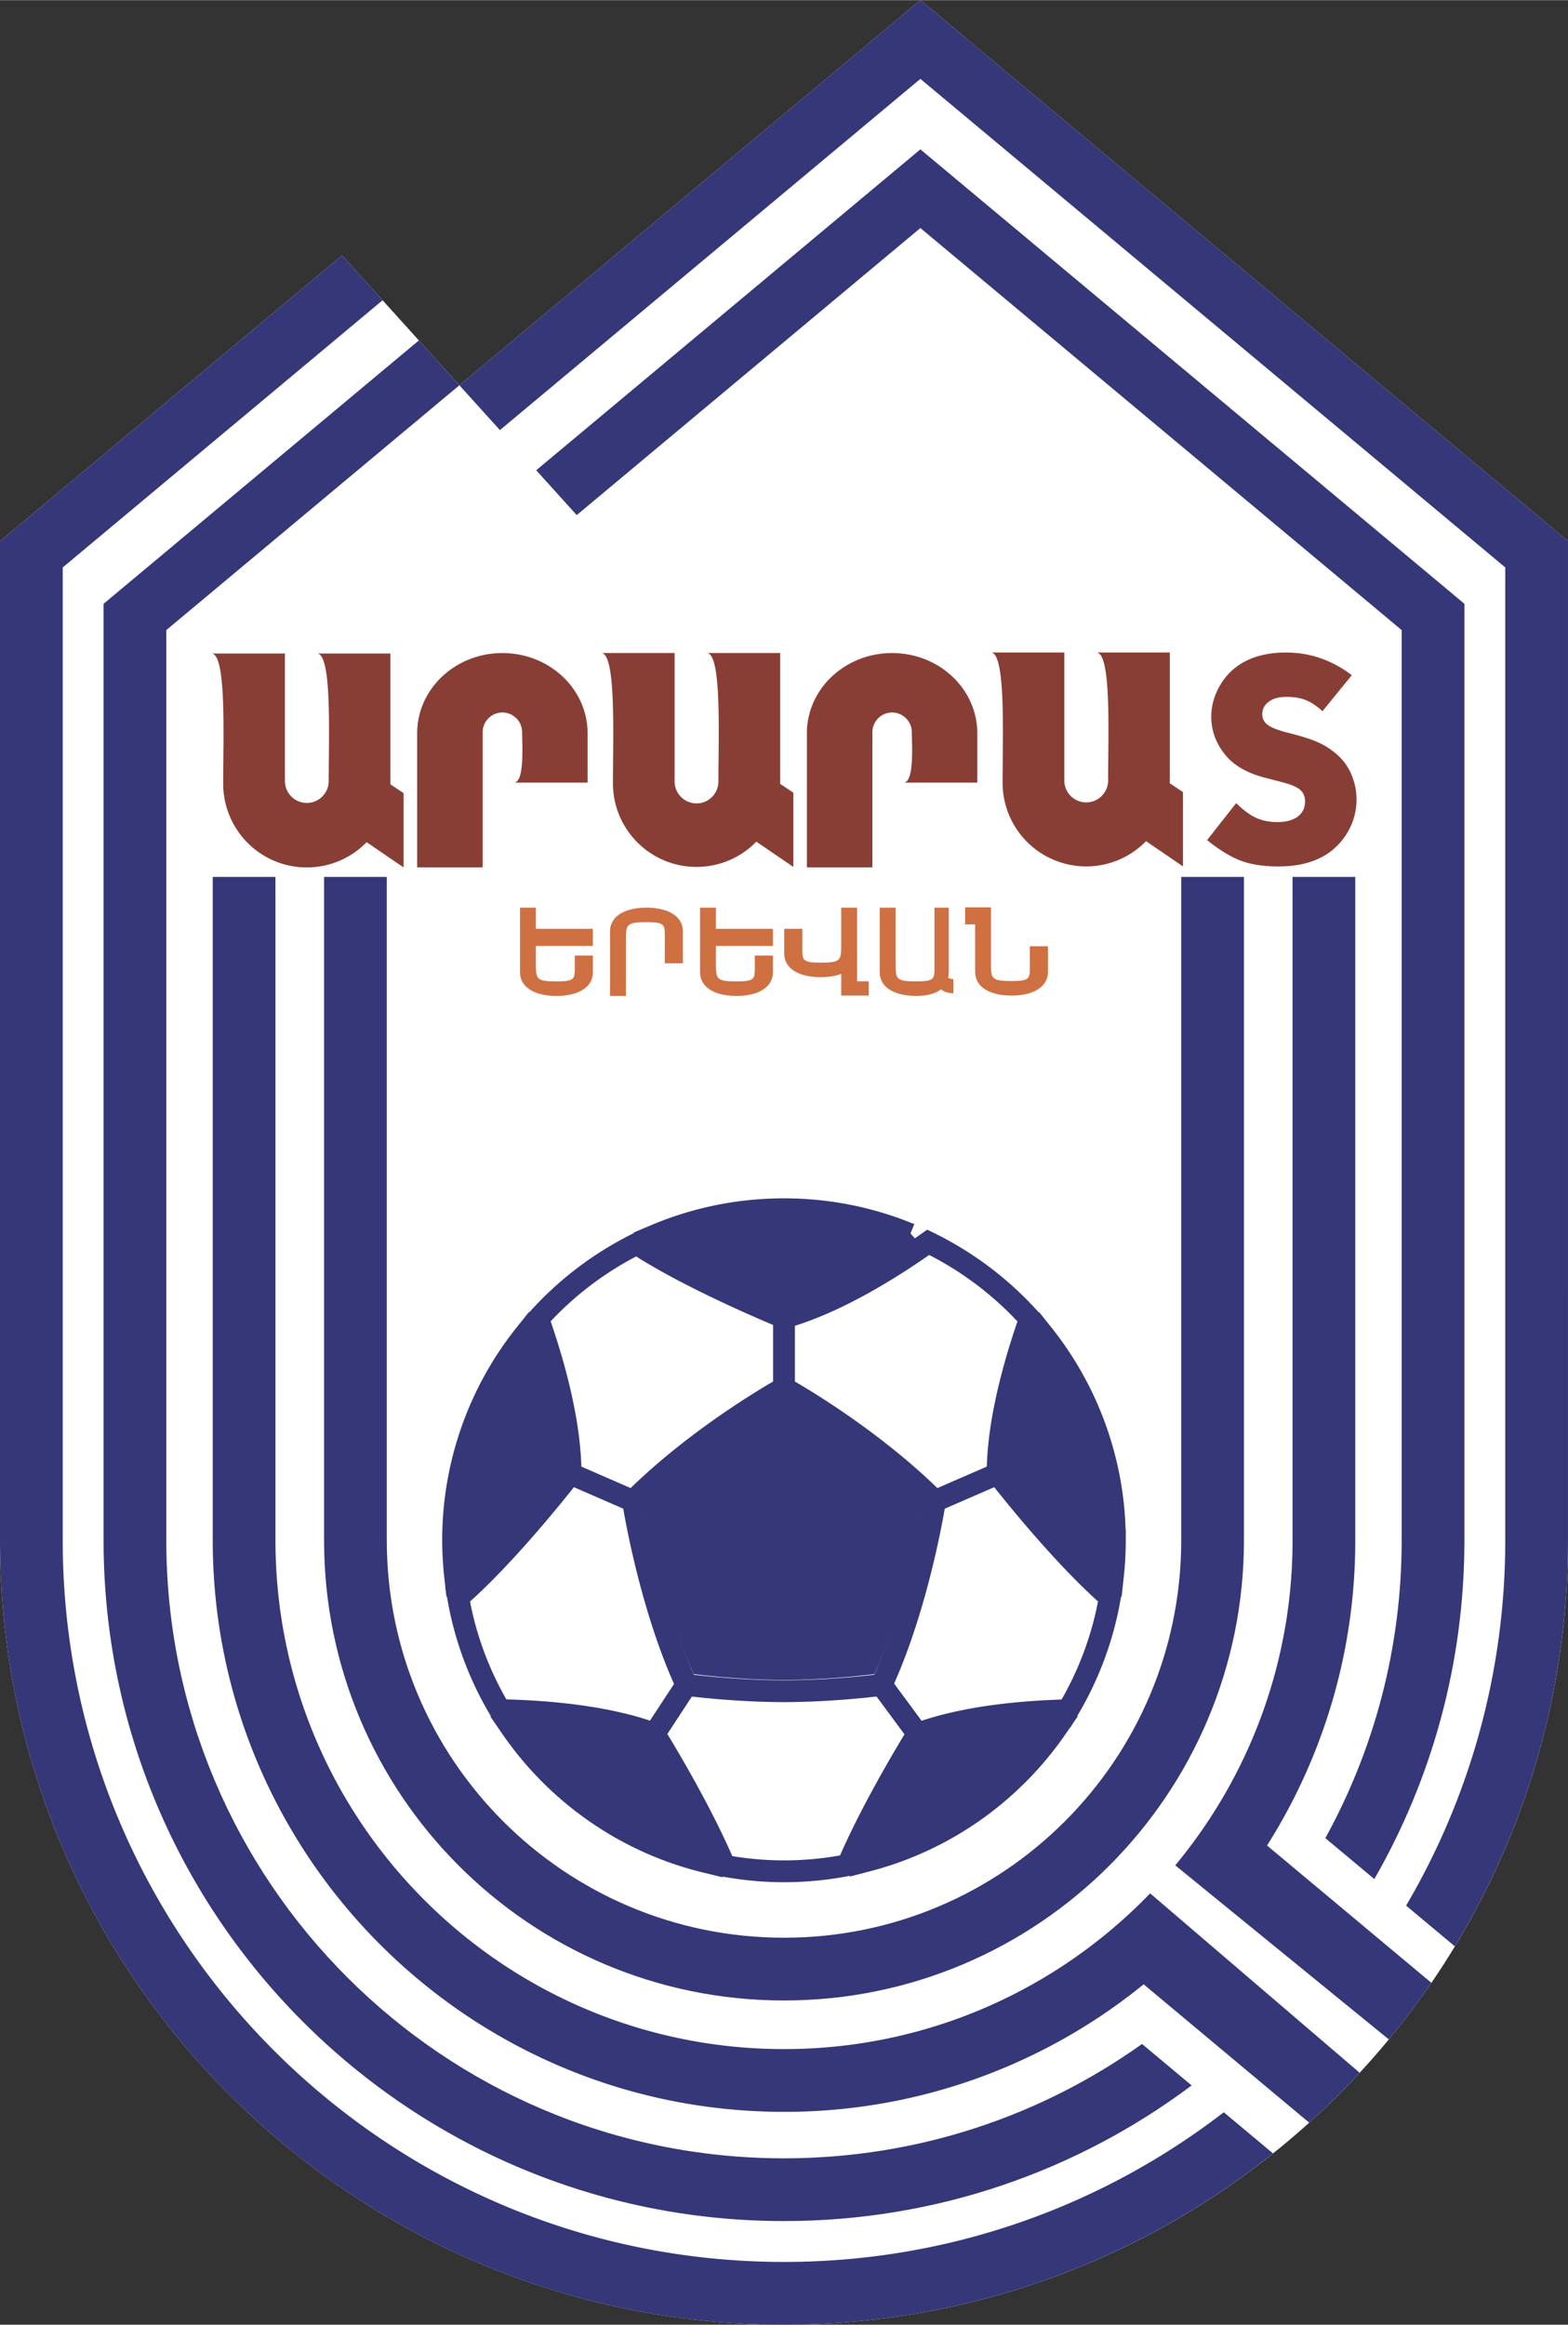
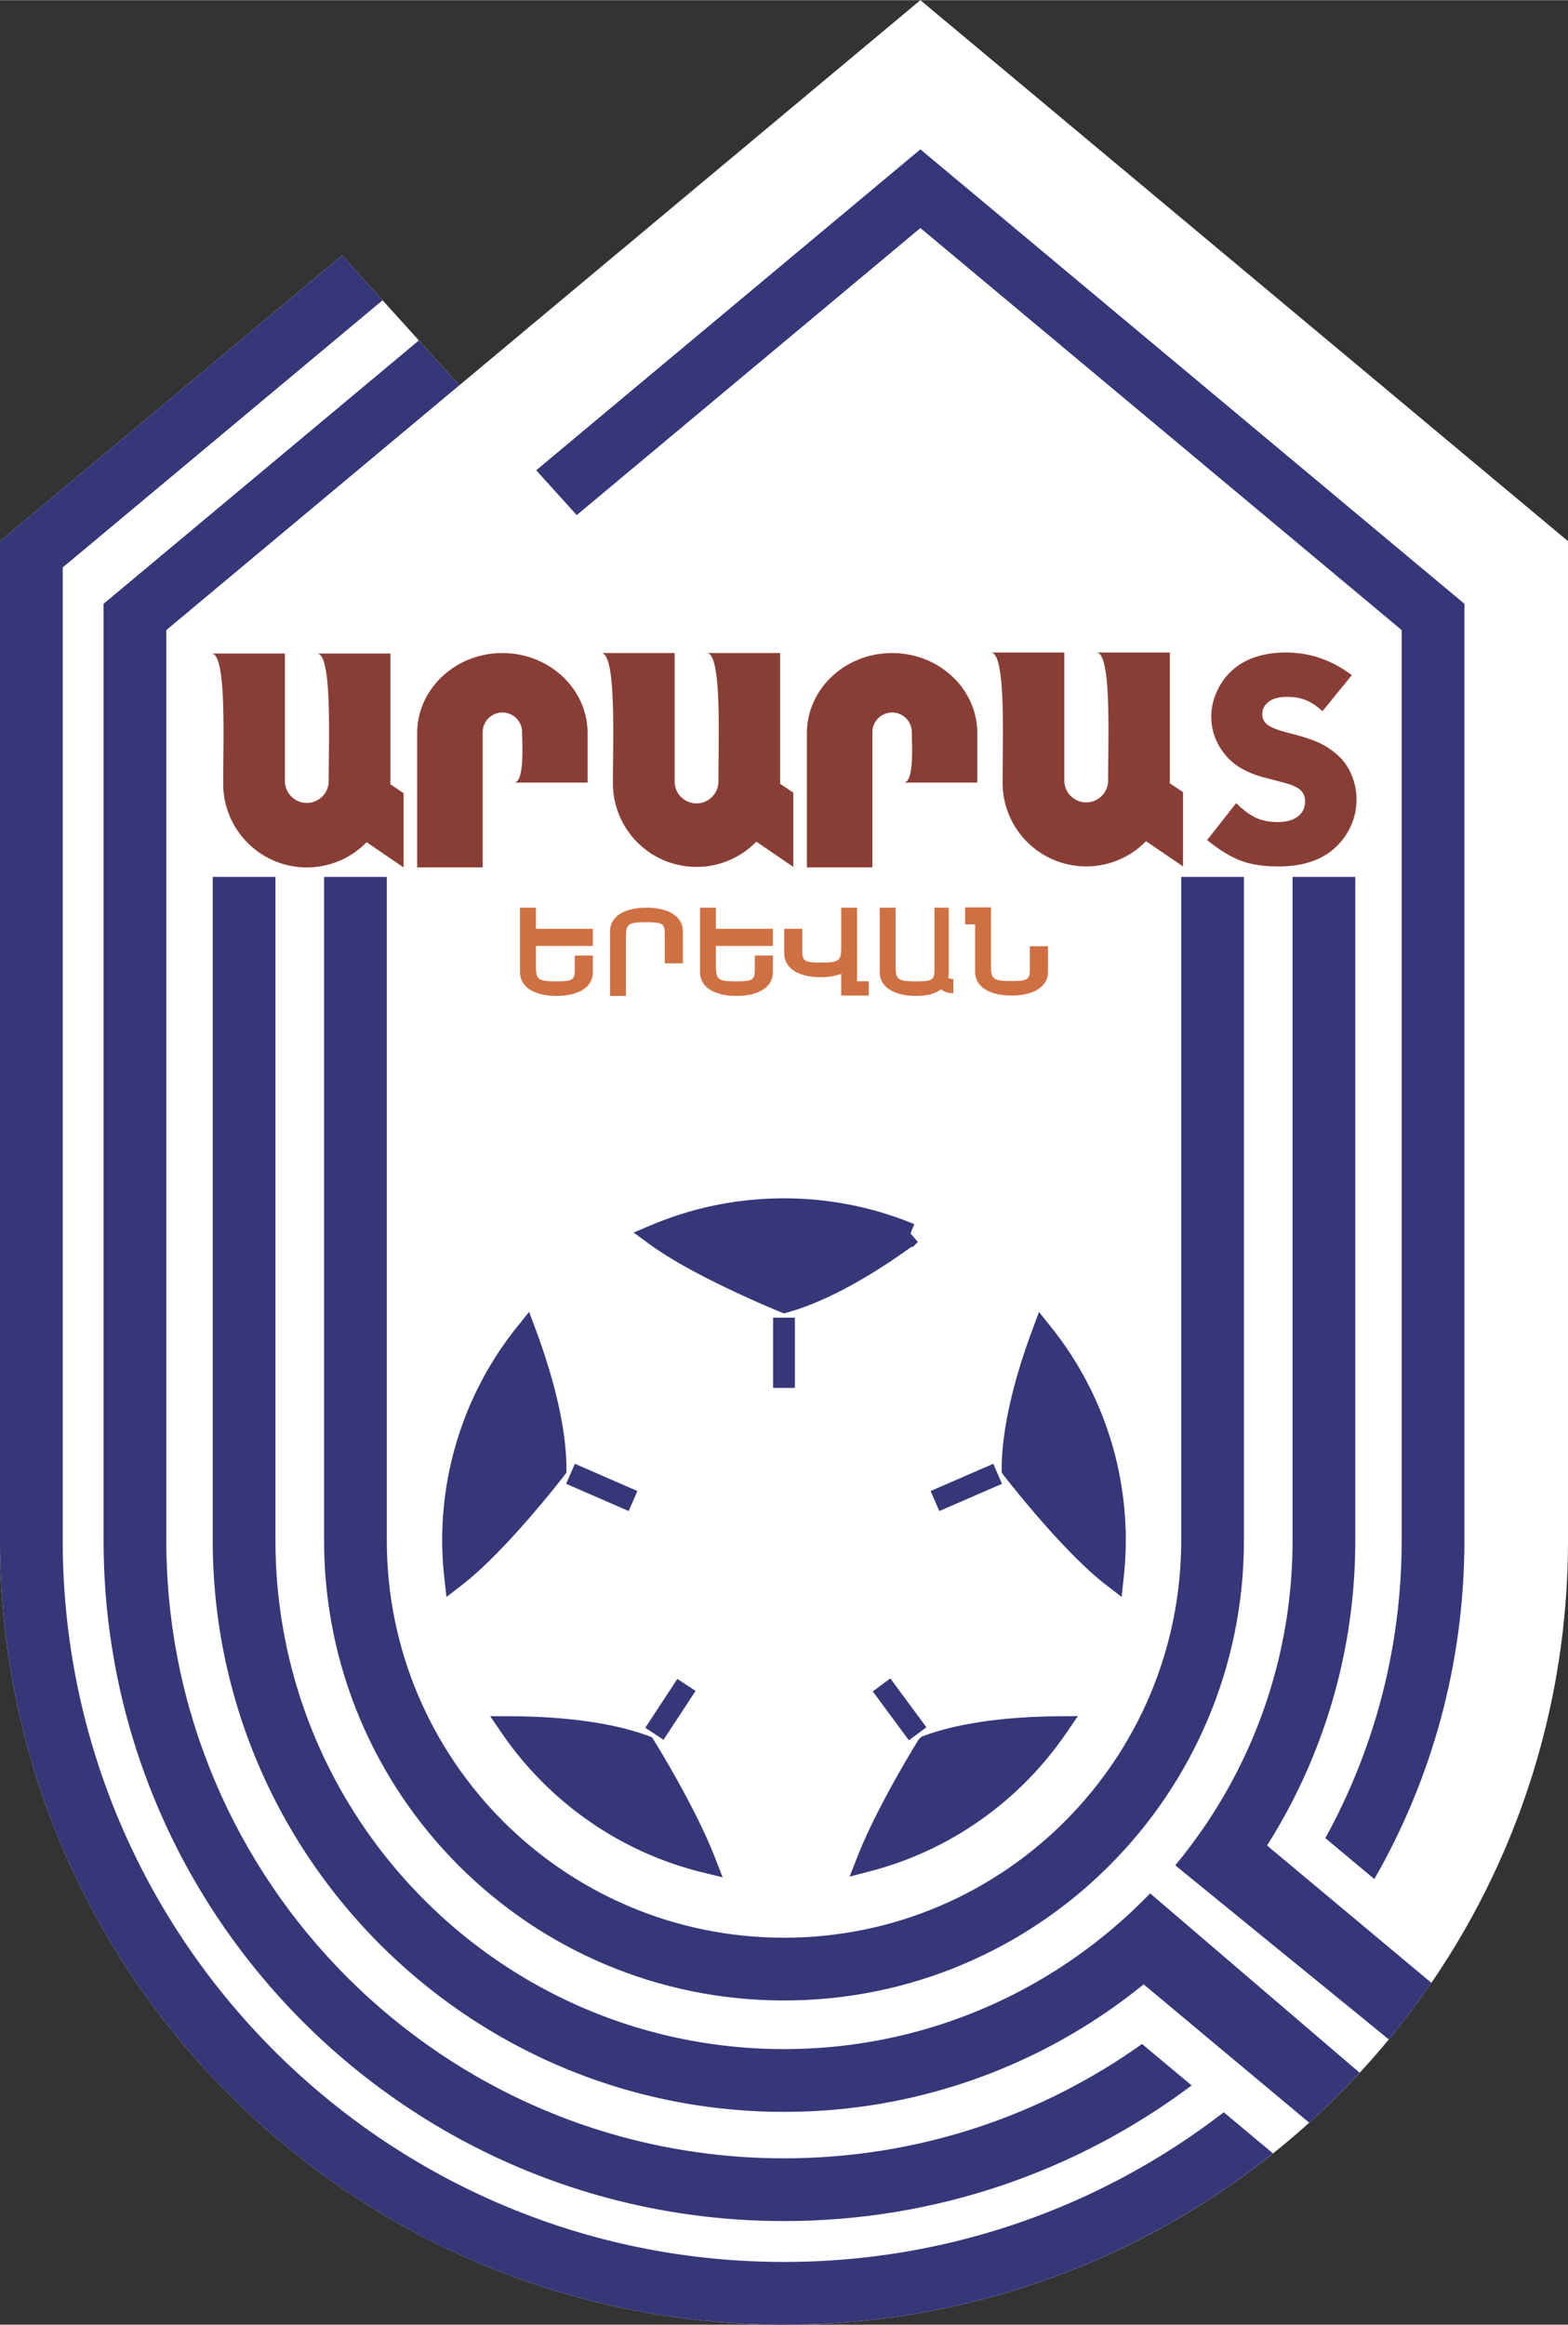
<svg xmlns="http://www.w3.org/2000/svg" width="1687" height="2500" viewBox="0 0 143.617 212.797">
  <rect x="0" y="0" width="143.617" height="212.797" fill="#333333" stroke="none" />
  <path d="M84.3 0L42.077 35.252 31.329 23.367 0 49.524v91.465c0 39.658 32.15 71.808 71.808 71.808 39.659 0 71.809-32.149 71.809-71.808V49.524L84.3 0z" fill="#fff" />
  <path d="M113.936 80.261v60.729c0 23.266-18.861 42.127-42.127 42.127-23.266 0-42.127-18.861-42.127-42.127V80.261h5.745v60.729c0 20.094 16.29 36.382 36.382 36.382 20.094 0 36.383-16.289 36.383-36.382V80.261h5.744z" fill="#353779" />
  <path d="M105.344 173.31a45.499 45.499 0 0 1-1.744 1.715c-8.323 7.778-19.5 12.542-31.792 12.542-25.724 0-46.578-20.854-46.578-46.578V80.261h-5.745v60.729c0 28.897 23.425 52.322 52.322 52.322a52.096 52.096 0 0 0 32.943-11.675l15.162 12.664a72.429 72.429 0 0 0 4.621-4.569l-19.189-16.422z" fill="#353779" />
  <path d="M71.808 197.566c-31.246 0-56.576-25.33-56.576-56.577V57.666l26.845-22.414-3.712-4.104L9.487 55.259v85.73c0 34.419 27.902 62.322 62.321 62.322 14.006 0 26.931-4.62 37.337-12.418l-4.544-3.795c-9.25 6.591-20.568 10.468-32.793 10.468z" fill="#353779" />
  <path d="M5.745 140.989V51.931l29.296-24.459-3.711-4.104L0 49.524v91.465c0 39.658 32.15 71.808 71.808 71.808 16.941 0 32.508-5.871 44.787-15.683l-4.507-3.764c-11.148 8.591-25.116 13.702-40.28 13.702-36.486.001-66.063-29.577-66.063-66.063zM116.052 168.929a52.08 52.08 0 0 0 8.08-27.939V80.261h-5.745v60.729a46.36 46.36 0 0 1-8.966 27.473 46.129 46.129 0 0 1-1.777 2.281l19.562 15.939a72.21 72.21 0 0 0 3.897-5.183l-15.051-12.571z" fill="#353779" />
  <path d="M134.13 55.259L84.3 13.656 49.113 43.034l3.711 4.104L84.3 20.859l44.084 36.807v83.323c0 9.886-2.538 19.178-6.994 27.265l4.488 3.747c5.249-9.133 8.251-19.722 8.251-31.012v-85.73z" fill="#353779" />
-   <path d="M143.617 49.524L84.3 0 42.077 35.252l3.712 4.105L84.3 7.204l53.572 44.728v89.058c0 12.204-3.312 23.633-9.083 33.443l4.465 3.729c6.575-10.844 10.362-23.565 10.362-37.172l.001-91.466z" fill="#353779" />
  <g fill="#893e35">
    <path d="M36.967 72.591l-1.21-.807.002-.049V59.809h-6.726c1.389 0 1.074 7.487 1.074 11.717a2.006 2.006 0 0 1-4.011 0V59.809h-6.727c1.39 0 1.074 7.696 1.074 11.926a7.66 7.66 0 0 0 7.658 7.659 7.64 7.64 0 0 0 5.479-2.312l3.388 2.312v-6.803zM72.662 72.544l-1.209-.807.002-.05V59.762h-6.727c1.39 0 1.074 7.487 1.074 11.717a2.006 2.006 0 1 1-4.011 0V59.762h-6.727c1.39 0 1.075 7.696 1.075 11.925a7.658 7.658 0 0 0 7.658 7.659 7.631 7.631 0 0 0 5.478-2.312l3.388 2.312v-6.802zM108.357 72.498l-1.21-.807.002-.049V59.716h-6.727c1.389 0 1.073 7.487 1.073 11.717a2.006 2.006 0 1 1-4.012 0V59.716h-6.727c1.389 0 1.074 7.696 1.074 11.926a7.659 7.659 0 0 0 7.658 7.658 7.636 7.636 0 0 0 5.479-2.312l3.388 2.312v-6.802zM47.075 71.627c.997 0 .746-3.615.746-4.612a1.805 1.805 0 0 0-3.611 0v12.377h-6V67.109c0-4.054 3.494-7.341 7.804-7.341 4.311 0 7.805 3.287 7.805 7.341v4.517h-6.744zM82.769 71.627c.997 0 .746-3.615.746-4.612a1.805 1.805 0 0 0-3.61 0v12.377h-6V67.109c0-4.054 3.494-7.341 7.805-7.341 4.31 0 7.804 3.287 7.804 7.341v4.517h-6.745zM110.56 76.891l2.663-3.385c.665.646 1.278 1.097 1.837 1.352.56.255 1.207.382 1.944.382.79 0 1.41-.167 1.857-.502.448-.335.672-.796.672-1.383 0-.568-.235-.985-.706-1.252a4.303 4.303 0 0 0-.773-.337c-.248-.078-.976-.273-2.184-.584-1.633-.429-2.836-1.113-3.608-2.052-.879-1.058-1.319-2.239-1.319-3.543 0-.793.176-1.571.527-2.333a5.85 5.85 0 0 1 1.436-1.949c1.21-1.058 2.839-1.587 4.887-1.587 2.182 0 4.189.691 6.023 2.072l-2.686 3.3c-.534-.482-1.044-.821-1.53-1.017-.485-.196-1.065-.294-1.742-.294-.632 0-1.13.115-1.496.344-.499.304-.748.72-.748 1.252 0 .413.18.746.542.998.361.252 1.006.493 1.934.722 1.124.283 1.996.562 2.616.836.62.274 1.197.643 1.733 1.108a4.914 4.914 0 0 1 1.324 1.814c.321.734.482 1.508.482 2.318 0 1.342-.418 2.56-1.255 3.654-1.273 1.652-3.236 2.477-5.889 2.477-1.354 0-2.496-.172-3.426-.514-.927-.345-1.967-.977-3.115-1.897z" />
  </g>
  <g fill="#cf7043">
    <path d="M54.305 86.579v-1.565h-5.223v-1.938h-1.453v5.885c0 1.503 1.495 2.195 3.338 2.195 1.844 0 3.338-.692 3.338-2.195v-1.504h-1.661v.642c0 1.503.143 1.724-1.701 1.724s-1.86-.22-1.86-1.724v-1.52h5.222zM70.794 86.579v-1.565h-5.222v-1.938h-1.453v5.885c0 1.503 1.495 2.195 3.338 2.195 1.844 0 3.337-.692 3.337-2.195v-1.504h-1.661v.642c0 1.503.143 1.724-1.701 1.724s-1.86-.22-1.86-1.724v-1.52h5.222zM57.327 91.156h-1.453v-5.885c0-1.503 1.494-2.196 3.338-2.196s3.337.692 3.337 2.196v2.898h-1.661v-2.037c0-1.503.142-1.724-1.701-1.724-1.844 0-1.86.22-1.86 1.724v5.024zM94.327 86.609v1.457c0 1.503.143 1.724-1.701 1.724-1.843 0-1.86-.22-1.86-1.724v-5.023h-2.371v1.561h.918v4.324c0 1.503 1.494 2.195 3.338 2.195s3.337-.692 3.337-2.195v-2.319h-1.661zM78.504 89.817v-6.742h-1.453v3.307c0 1.504-.017 1.724-1.86 1.724-1.844 0-1.702-.22-1.702-1.724v-1.369h-1.661v2.231c0 1.503 1.494 2.196 3.338 2.196.699 0 1.348-.101 1.884-.306v1.989h2.523v-1.306h-1.069zM86.843 89.498c.037-.167.056-.345.056-.538v-5.885H85.59v5.023c0 1.503.142 1.724-1.702 1.724s-1.86-.22-1.86-1.724v-5.023h-1.453v5.885c0 1.503 1.494 2.195 3.337 2.195.986 0 1.769-.2 2.287-.614.396.402 1.12.364 1.12.364v-1.298a.93.93 0 0 1-.476-.109z" />
  </g>
  <g>
-     <path d="M97.812 156.551a30.093 30.093 0 0 0 3.843-10.342c-4.742-4.121-10.28-11.308-10.28-11.308 0-4.848 1.654-10.491 2.957-14.181a30.418 30.418 0 0 0-9.315-7.01c-3.185 2.258-8.369 5.547-13.208 6.897 0 0-8.234-3.332-13.487-6.754a30.407 30.407 0 0 0-9.026 6.855c1.302 3.69 2.96 9.339 2.96 14.192 0 0-5.547 7.198-10.292 11.318a30.1 30.1 0 0 0 3.836 10.323c3.912.074 9.666.5 14.14 2.161 0 0 4.053 6.482 6.431 12.094 1.765.319 3.58.496 5.438.496 1.999 0 3.949-.199 5.839-.568 2.382-5.595 6.401-12.022 6.401-12.022 4.333-1.608 9.865-2.057 13.763-2.151zm-26.004-1.748c-4.588 0-8.935-.576-8.935-.576-3.452-7.48-4.891-16.831-4.891-16.831 6.114-6.114 13.826-10.358 13.826-10.358s7.713 4.245 13.827 10.358c0 0-1.439 9.351-4.892 16.831 0 0-4.346.576-8.935.576z" fill="none" stroke="#353779" stroke-width="2" />
    <path d="M41.689 144.302c3.96-3.053 9.192-9.842 9.192-9.842 0-4.367-1.678-9.542-2.741-12.384a30.17 30.17 0 0 0-6.451 22.226zM95.486 122.088c-1.064 2.844-2.738 8.01-2.738 12.372 0 0 5.222 6.775 9.181 9.833.118-1.085.183-2.187.183-3.303a30.166 30.166 0 0 0-6.626-18.902zM64.56 170.414c-1.814-4.664-5.512-10.577-5.512-10.577-3.957-1.469-9.165-1.73-12.25-1.739 4.147 6.049 10.43 10.515 17.762 12.316zM79.467 170.314c7.157-1.864 13.281-6.279 17.35-12.214-3.118.029-8.075.325-11.876 1.736-.001.001-3.646 5.831-5.474 10.478zM60.048 113.054c4.044 2.966 11.816 6.111 11.816 6.111 4.39-1.224 9.134-4.444 11.499-6.193a30.212 30.212 0 0 0-11.555-2.287c-4.17.001-8.144.844-11.76 2.369z" fill="#353779" stroke="#353779" stroke-width="2" />
-     <path d="M71.808 128.066s-7.141 3.93-12.802 9.59c0 0 1.333 8.658 4.529 15.584 0 0 4.025.533 8.272.533 4.249 0 8.273-.533 8.273-.533 3.196-6.926 4.529-15.584 4.529-15.584-5.659-5.66-12.801-9.59-12.801-9.59z" fill="#353779" />
    <path fill="none" stroke="#353779" stroke-width="2" d="M71.808 120.607v6.431M91.375 134.901l-5.74 2.495M57.982 137.396l-5.727-2.495M59.939 158.703l2.935-4.476M84.049 158.703l-3.306-4.476" />
  </g>
</svg>